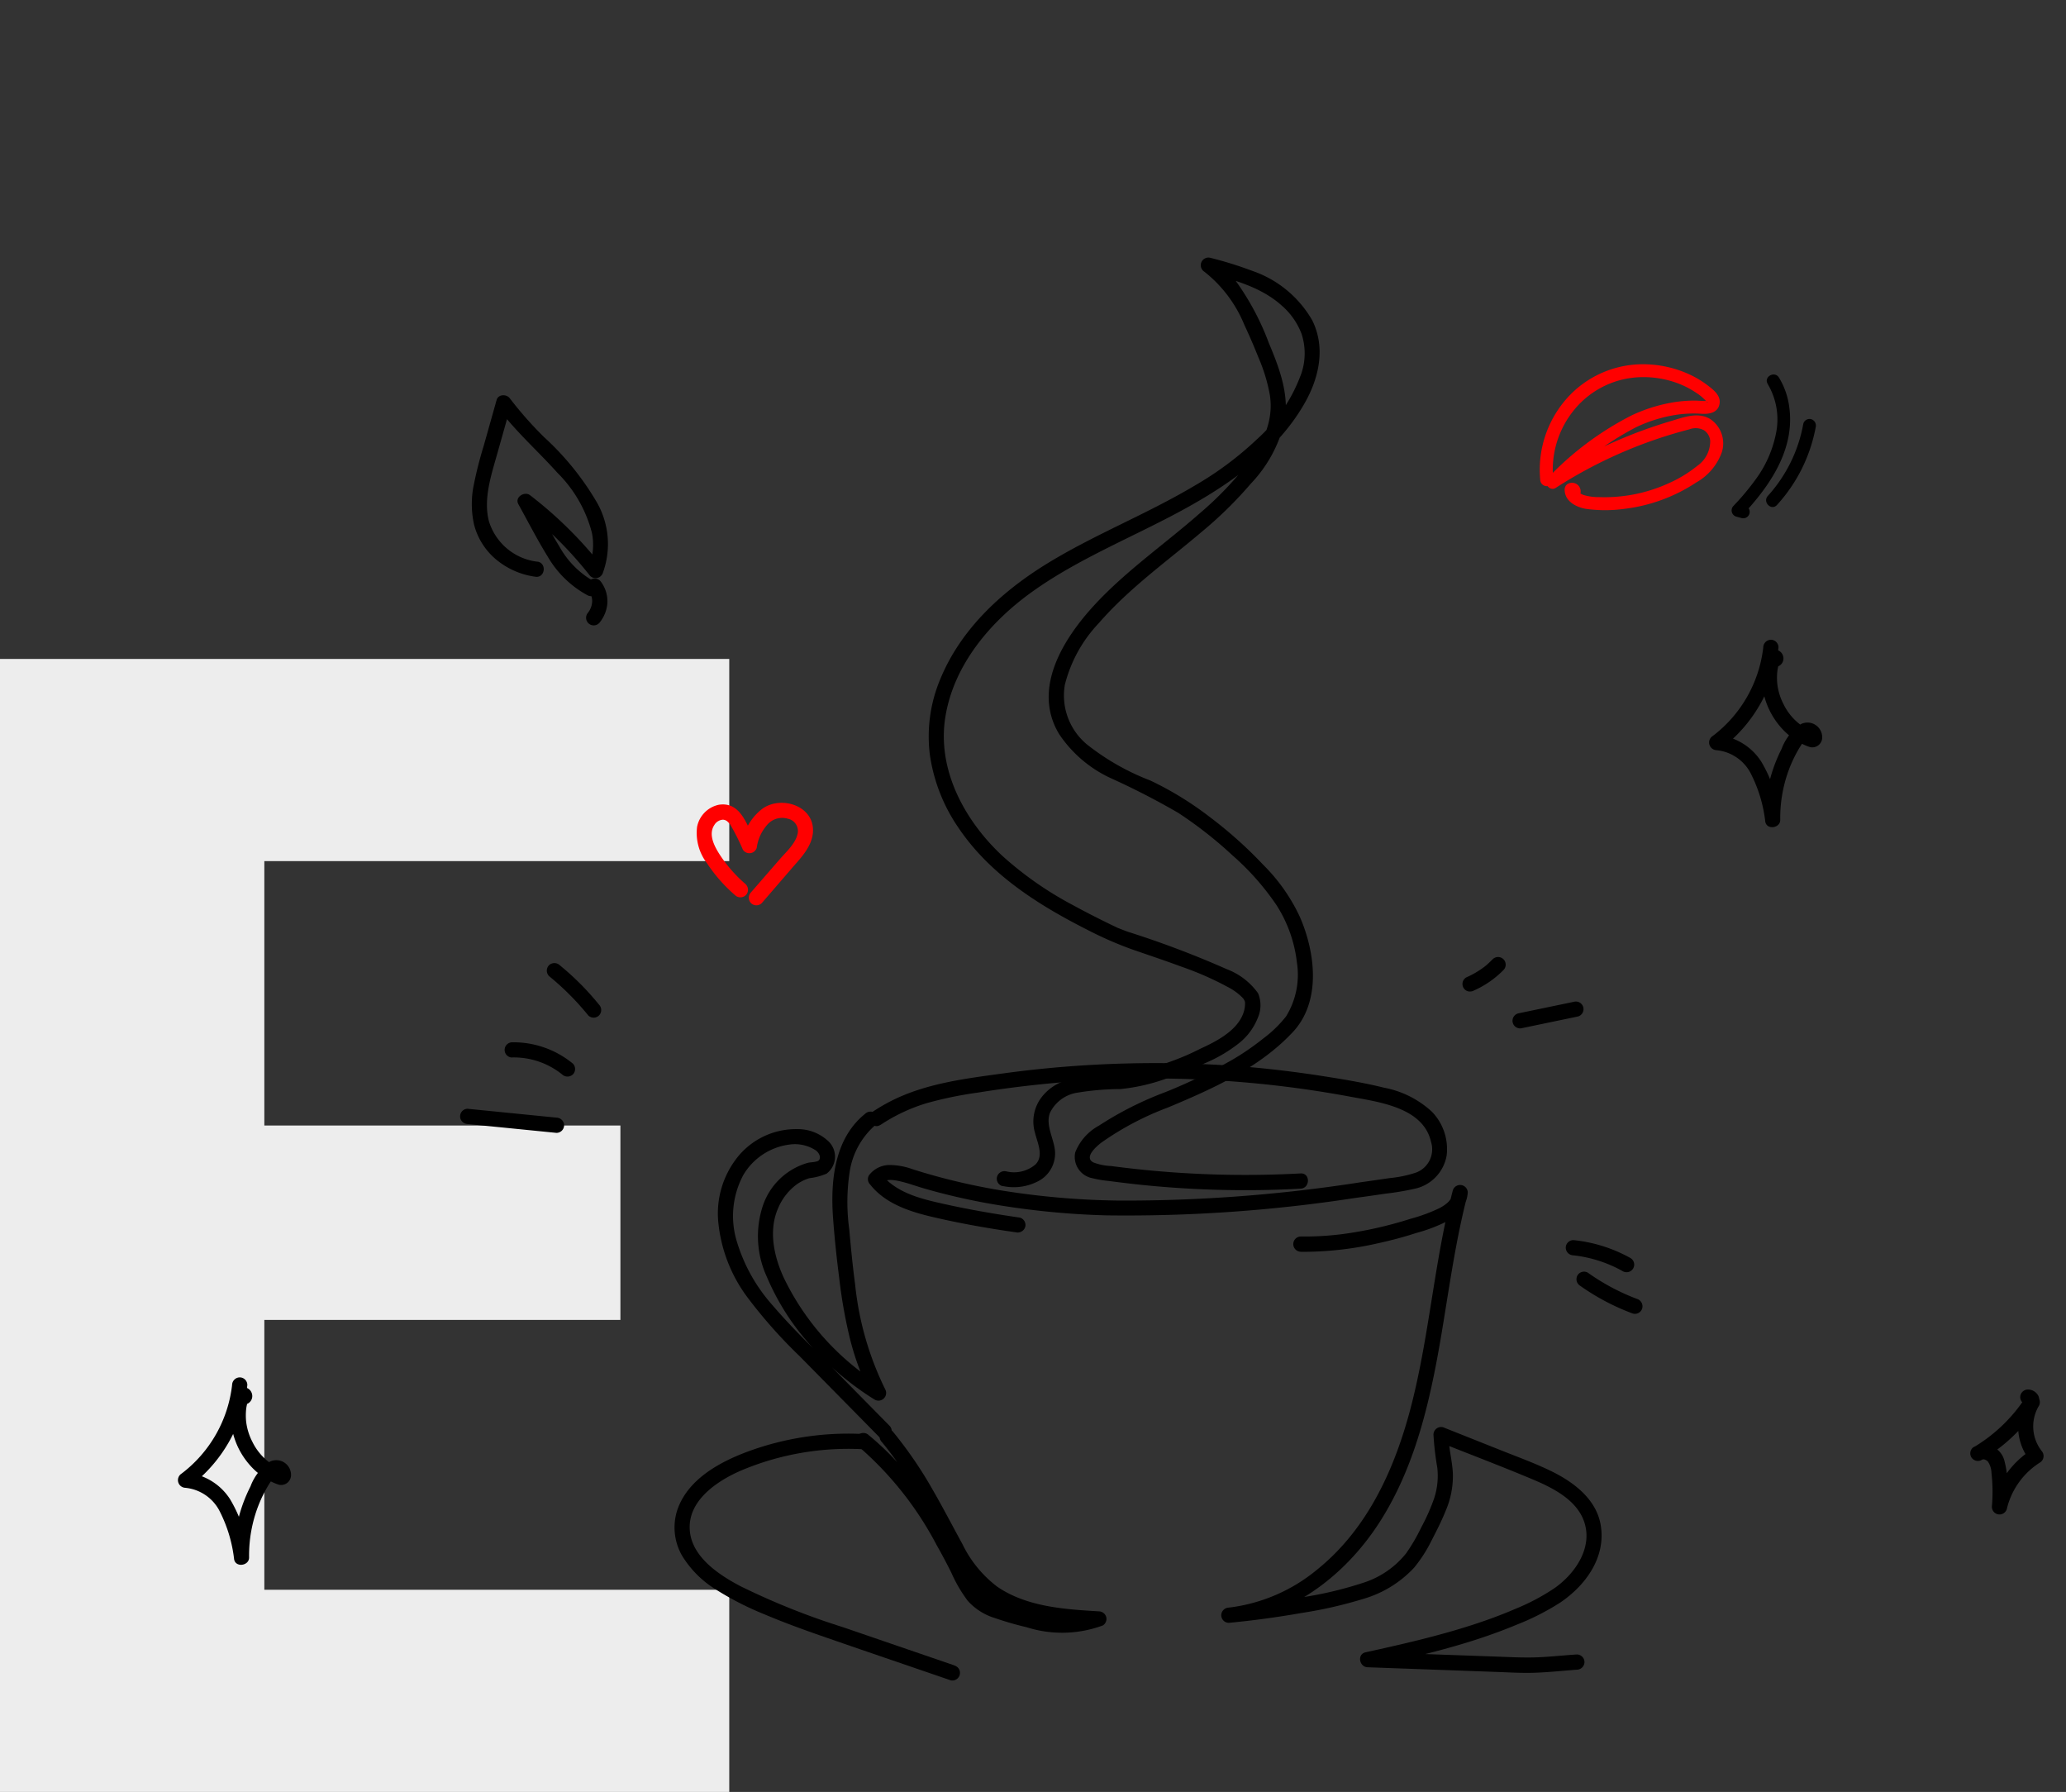
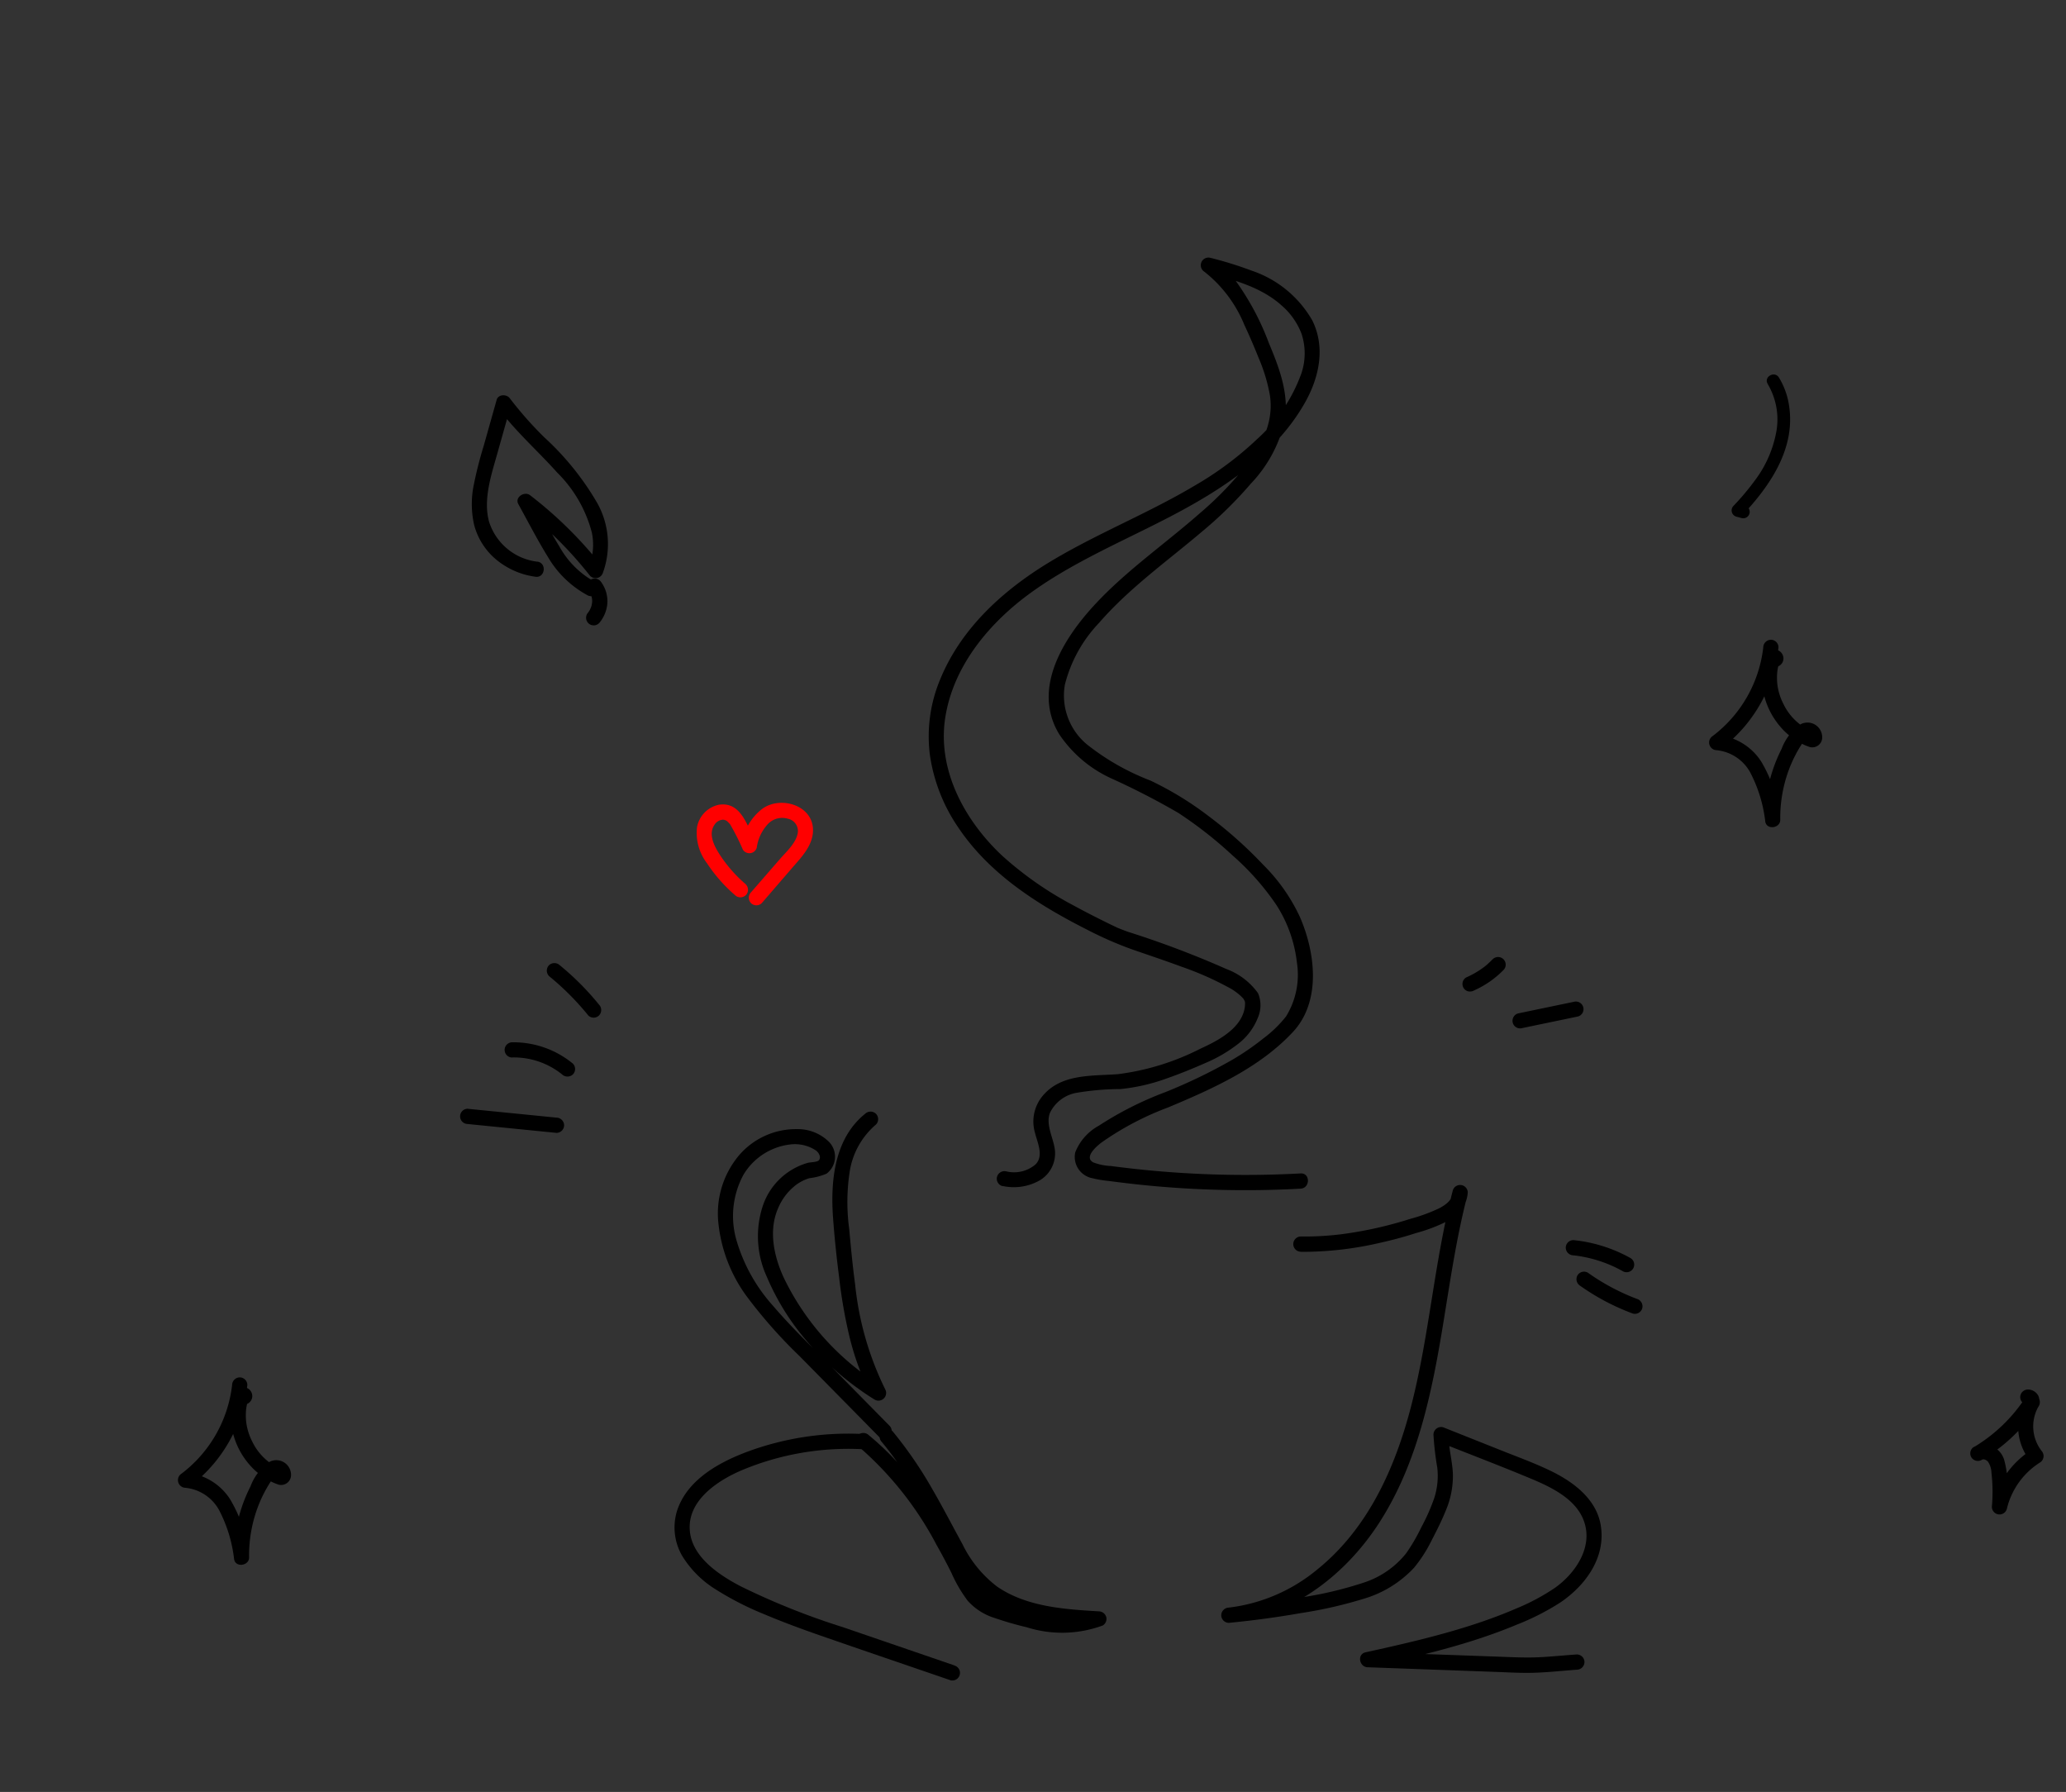
<svg xmlns="http://www.w3.org/2000/svg" width="186.016" height="161.306" viewBox="0 0 186.016 161.306">
  <rect x="0" y="0" width="186.016" height="161.306" fill="#333333" stroke="none" />
  <g id="ourselves" transform="translate(-353.378 -85.203)">
    <g id="We_are_ourselves" data-name="We are ourselves" transform="translate(-457.492 -1647.491)">
-       <path id="E" d="M33.67-83.79v23.8H65.73v17.5H33.67V-18.2H75.53V0H9.87V-101.99H75.53v18.2Z" transform="translate(801 1894)" fill="#ededed" />
-     </g>
+       </g>
    <g id="kawa-02" transform="translate(369.408 108.385)">
      <path id="Path_3882" data-name="Path 3882" d="M1199.375,803.33l-10.059-3.45a64.877,64.877,0,0,1-9.214-3.683c-2.1-1.1-4.758-2.877-4.58-5.578.165-2.432,2.742-4.056,4.761-4.9a24.837,24.837,0,0,1,10.7-1.865c.883.041.88-1.33,0-1.371a26.221,26.221,0,0,0-10.2,1.574c-2.589.957-5.485,2.531-6.4,5.328a5.082,5.082,0,0,0,.453,4.067,9.187,9.187,0,0,0,3.039,3.036,27.24,27.24,0,0,0,4.363,2.23c1.624.688,3.291,1.3,4.936,1.876,3.938,1.371,7.887,2.709,11.828,4.064a.686.686,0,0,0,.365-1.322Z" transform="translate(-1129.448 -676.585)" />
      <path id="Path_3883" data-name="Path 3883" d="M1232.851,782.872a30.3,30.3,0,0,1,7.1,8.929q.7,1.234,1.333,2.507a12.657,12.657,0,0,0,1.473,2.52,5.408,5.408,0,0,0,2.446,1.552,29.379,29.379,0,0,0,2.849.823,10.557,10.557,0,0,0,6.856-.156.688.688,0,0,0,.313-.773.707.707,0,0,0-.661-.5c-3.107-.184-6.5-.406-9.149-2.219a10.641,10.641,0,0,1-3.137-3.839c-.891-1.623-1.739-3.269-2.666-4.87a37.009,37.009,0,0,0-3.623-5.287.691.691,0,0,0-.971,0,.7.7,0,0,0,0,.968c2.468,2.956,4.185,6.42,6.033,9.779a12.558,12.558,0,0,0,3.348,4.2,11.884,11.884,0,0,0,4.492,1.964,34.122,34.122,0,0,0,5.685.683l-.345-1.275a8.875,8.875,0,0,1-5.559.074c-.93-.219-1.854-.48-2.764-.776a4.444,4.444,0,0,1-2.161-1.305,12.1,12.1,0,0,1-1.286-2.3c-.39-.773-.823-1.615-1.278-2.405a41.071,41.071,0,0,0-3.017-4.678,25.409,25.409,0,0,0-4.322-4.577.7.7,0,0,0-.968,0,.686.686,0,0,0,0,.968Z" transform="translate(-1171.652 -675.905)" />
      <path id="Path_3884" data-name="Path 3884" d="M1203.879,707.229l-5.485-5.57c-1.687-1.711-3.431-3.387-4.986-5.21a15.155,15.155,0,0,1-3.266-5.786,7.818,7.818,0,0,1,.576-6,5.665,5.665,0,0,1,4.144-2.742,3.428,3.428,0,0,1,2.421.548c.244.206.436.548.274.823-.121.225-.749.2-1.034.274a6.007,6.007,0,0,0-4.037,3.839,8.742,8.742,0,0,0,.357,6.434,22.036,22.036,0,0,0,3.6,5.781,25.439,25.439,0,0,0,4.791,4.388c.43.307.872.6,1.322.878a.691.691,0,0,0,.938-.938,27.708,27.708,0,0,1-2.707-9.436c-.222-1.645-.381-3.324-.532-4.988a17.988,17.988,0,0,1,.058-5.26,6.956,6.956,0,0,1,2.348-4.144.694.694,0,0,0,0-.971.7.7,0,0,0-.971,0c-2.783,2.232-3.132,6.074-2.89,9.382.131,1.785.318,3.565.548,5.348a44.556,44.556,0,0,0,.9,5.211,23.7,23.7,0,0,0,2.06,5.548l.938-.938a23.3,23.3,0,0,1-8.907-9.842c-.875-1.92-1.371-4.251-.466-6.253a5.083,5.083,0,0,1,1.645-2.092,3.917,3.917,0,0,1,1.146-.565,5.656,5.656,0,0,0,1.555-.411,1.916,1.916,0,0,0,.214-2.863,4.012,4.012,0,0,0-2.866-1.144,6.753,6.753,0,0,0-5.235,2.361,8.132,8.132,0,0,0-1.854,6.124,13.494,13.494,0,0,0,2.534,6.551,44.035,44.035,0,0,0,4.78,5.405l5.674,5.759,1.44,1.464c.623.631,1.591-.34.971-.968Z" transform="translate(-1139.824 -602.07)" />
-       <path id="Path_3885" data-name="Path 3885" d="M1236.8,668.867a15.693,15.693,0,0,1,4.16-1.958,34.377,34.377,0,0,1,4.558-.943,101.425,101.425,0,0,1,11.046-1.16,96.922,96.922,0,0,1,22.474,1.511c2.605.488,6.634.957,7.333,4.094a2.232,2.232,0,0,1-1.341,2.742,10.437,10.437,0,0,1-2.375.5c-.883.129-1.766.258-2.649.381a137.653,137.653,0,0,1-21.706,1.645,71.58,71.58,0,0,1-10.7-.924q-2.644-.439-5.241-1.122-1.344-.354-2.677-.779a6.22,6.22,0,0,0-2.059-.378,2.331,2.331,0,0,0-1.865.932.681.681,0,0,0,.107.823c1.316,1.676,3.436,2.4,5.438,2.88,2.528.6,5.1,1.056,7.679,1.423a.71.71,0,0,0,.845-.477.691.691,0,0,0-.48-.845c-2.5-.359-5-.8-7.465-1.371-1.859-.431-3.809-1.015-5.038-2.575l.11.823c.274-.367.987-.274,1.434-.184.823.17,1.6.474,2.4.7,1.777.513,3.584.932,5.405,1.273a72.156,72.156,0,0,0,10.969,1.133,135.208,135.208,0,0,0,22.326-1.56q1.39-.189,2.781-.395a24.56,24.56,0,0,0,2.523-.42,3.711,3.711,0,0,0,2.981-3.017,4.83,4.83,0,0,0-1.324-3.935,8.734,8.734,0,0,0-4.308-2.166c-1.8-.444-3.642-.751-5.485-1.039q-2.835-.444-5.693-.729a98.574,98.574,0,0,0-11.628-.422,100.73,100.73,0,0,0-11.518.908c-3.242.442-6.6.856-9.6,2.251a16.5,16.5,0,0,0-2.114,1.19c-.735.485-.047,1.673.691,1.185Z" transform="translate(-1173.551 -590.787)" />
      <path id="Path_3886" data-name="Path 3886" d="M1264.268,497.346a4.719,4.719,0,0,0,3.346-.5,2.808,2.808,0,0,0,1.371-2.742c-.121-1.075-.855-2.268-.441-3.346a3.3,3.3,0,0,1,2.314-1.783,24.158,24.158,0,0,1,4.034-.351,17.142,17.142,0,0,0,4.07-.924c1.248-.433,2.468-.932,3.688-1.47a12.937,12.937,0,0,0,2.794-1.645,5.482,5.482,0,0,0,1.813-2.375,2.8,2.8,0,0,0,.022-2.213,6.126,6.126,0,0,0-2.835-2.172,86.408,86.408,0,0,0-8.883-3.359c-.241-.088-.483-.178-.719-.274l-.134-.055c.175.074.025,0-.017,0l-.576-.274c-1.171-.57-2.331-1.155-3.472-1.78a31.32,31.32,0,0,1-6.387-4.451c-3.4-3.176-5.913-7.775-5.125-12.546.765-4.662,4.039-8.523,7.777-11.205,4.267-3.058,9.193-4.972,13.769-7.487,4.221-2.317,8.422-5.29,10.832-9.574,1.278-2.271,1.854-4.953.656-7.382a9.931,9.931,0,0,0-5.438-4.478,33.962,33.962,0,0,0-3.754-1.166.689.689,0,0,0-.529,1.253,11.739,11.739,0,0,1,3.606,4.8c.461.974.883,1.969,1.283,2.967a15.191,15.191,0,0,1,1.009,3.34c.362,2.358-.658,4.388-2.051,6.225a30.719,30.719,0,0,1-4.259,4.415c-3.118,2.742-6.554,5.112-9.39,8.153s-5.759,7.594-3.277,11.718a11.283,11.283,0,0,0,4.662,3.976,67.476,67.476,0,0,1,6.058,3.115,36.829,36.829,0,0,1,4.9,3.839,23.307,23.307,0,0,1,3.96,4.481,12.1,12.1,0,0,1,1.832,5.161,7.146,7.146,0,0,1-.979,4.849,10.93,10.93,0,0,1-2.062,1.994,23.137,23.137,0,0,1-2.742,1.887,48.273,48.273,0,0,1-6.066,2.934,30.633,30.633,0,0,0-5.978,3.017,4.69,4.69,0,0,0-2.134,2.411,1.95,1.95,0,0,0,1.533,2.317,10.419,10.419,0,0,0,1.484.25c.65.085,1.3.167,1.947.241q1.92.222,3.861.359,3.869.274,7.752.222,1.86-.027,3.716-.129c.877-.047.883-1.421,0-1.371a91.459,91.459,0,0,1-15.33-.453q-.872-.1-1.742-.214a5.027,5.027,0,0,1-1.588-.324c-.883-.461.3-1.459.735-1.793a26.413,26.413,0,0,1,5.976-3.148c4.023-1.684,8.246-3.565,11.268-6.812,2.573-2.775,2-7.2.6-10.383a16.313,16.313,0,0,0-3.291-4.662,38.4,38.4,0,0,0-4.859-4.336,29.449,29.449,0,0,0-5.29-3.241,21.617,21.617,0,0,1-5.729-3.263,5.718,5.718,0,0,1-1.975-5.361,12.459,12.459,0,0,1,3.063-5.553c2.709-3.126,6.107-5.537,9.247-8.2a36.589,36.589,0,0,0,4.44-4.355,12.107,12.107,0,0,0,3.066-5.74c.356-2.424-.532-4.725-1.453-6.922a23.656,23.656,0,0,0-2.962-5.561,9.981,9.981,0,0,0-2.15-2.04l-.529,1.253c2.369.636,4.909,1.286,6.782,2.965a6.357,6.357,0,0,1,1.807,2.564,5.641,5.641,0,0,1,0,3.516,14.614,14.614,0,0,1-3.993,5.954,29.936,29.936,0,0,1-5.677,4.223c-4.358,2.589-9.118,4.426-13.438,7.111-4.028,2.512-7.635,5.877-9.45,10.352a13.3,13.3,0,0,0-.911,6.713,15.451,15.451,0,0,0,2.57,6.582c2.827,4.21,7.19,6.96,11.636,9.209a32.983,32.983,0,0,0,4.078,1.777c1.467.507,2.94,1,4.388,1.536a27.976,27.976,0,0,1,4.174,1.835,5.034,5.034,0,0,1,1.27.916c.033.036.066.074.1.11.115.126-.038-.066.025.03s.156.313.093.132c.033.091.049.274.041.074a2.89,2.89,0,0,1-.016.548c-.274,1.9-2.424,3.017-3.985,3.727a22.537,22.537,0,0,1-7.451,2.3c-2.391.176-5.167-.058-6.834,2.04a3.6,3.6,0,0,0-.617,3.25c.214.88.8,2.04.06,2.819a2.974,2.974,0,0,1-2.635.642.7.7,0,0,0-.845.477.691.691,0,0,0,.48.845Z" transform="translate(-1190.037 -413.77)" />
      <path id="Path_3887" data-name="Path 3887" d="M1360.808,703.394a30.578,30.578,0,0,0,7.04-.784c1.141-.252,2.268-.548,3.384-.913a14.407,14.407,0,0,0,2.926-1.133,3.015,3.015,0,0,0,1.708-2.518.688.688,0,0,0-1.346-.181c-1.662,6.362-2.1,12.971-3.732,19.339-1.434,5.594-3.886,11.093-8.479,14.792a15.339,15.339,0,0,1-7.953,3.425.7.7,0,0,0-.686.686.691.691,0,0,0,.686.686q3.291-.315,6.53-.886a39.029,39.029,0,0,0,5.6-1.278,10.063,10.063,0,0,0,4.539-2.792,12.567,12.567,0,0,0,1.566-2.427c.461-.891.919-1.788,1.294-2.72a7.968,7.968,0,0,0,.642-3.307c-.05-1.185-.4-2.339-.387-3.529l-.866.661c2.772,1.1,5.567,2.164,8.32,3.315,1.791.749,3.976,1.8,4.709,3.743.894,2.369-.729,4.758-2.608,6.083a19.294,19.294,0,0,1-3.494,1.859c-1.313.57-2.666,1.059-4.031,1.5-3.115,1-6.307,1.728-9.508,2.43-.779.17-.57,1.319.181,1.346l7.6.274,3.839.14c1.2.041,2.405.121,3.606.08,1.267-.041,2.531-.184,3.8-.274a.7.7,0,0,0,.686-.686.691.691,0,0,0-.686-.686c-1.133.074-2.26.195-3.392.25s-2.306,0-3.461-.044l-7.679-.274-4.314-.156.184,1.346c3.017-.661,6.014-1.341,8.959-2.257,1.467-.455,2.915-.971,4.333-1.563a22.389,22.389,0,0,0,3.875-1.975c2.276-1.538,4.114-4.05,3.65-6.927-.389-2.441-2.556-4-4.64-4.988-1.429-.68-2.926-1.223-4.388-1.807l-5.169-2.057a.693.693,0,0,0-.869.661,26.229,26.229,0,0,0,.343,2.962,6.523,6.523,0,0,1-.274,2.756,17.592,17.592,0,0,1-1.16,2.619,16.463,16.463,0,0,1-1.371,2.353,8.082,8.082,0,0,1-3.886,2.657,34.1,34.1,0,0,1-5.249,1.264q-3.389.628-6.823.957v1.371c5.663-.57,10.479-4.286,13.509-8.962,3.518-5.427,4.8-11.9,5.825-18.19.623-3.82,1.182-7.659,2.161-11.411l-1.347-.184c0,.677-.623,1.124-1.2,1.429a15.1,15.1,0,0,1-2.611.957,35.594,35.594,0,0,1-6.228,1.388,27.075,27.075,0,0,1-3.65.2.686.686,0,0,0,0,1.371Z" transform="translate(-1259.743 -613.889)" />
-       <path id="Path_3890" data-name="Path 3890" d="M1.741,12.469a8.493,8.493,0,0,1,.19-6.563,8,8,0,0,1,4.84-4.333,8.847,8.847,0,0,1,3.39-.4,7.911,7.911,0,0,1,1.607.292,8.267,8.267,0,0,1,.806.276,6.492,6.492,0,0,1,.695.373c.014,0,.162.03.051.067-.042.016-.028-.19,0-.171a1.2,1.2,0,0,1-.171.069c-.3.086-.609.127-.91.206a11.753,11.753,0,0,0-1.878.665A14.358,14.358,0,0,0,7.072,5.035a27.738,27.738,0,0,0-5.834,7.39c-.331.553.463,1.195.91.695a41.225,41.225,0,0,1,10.25-8.2,1.59,1.59,0,0,1,1.285-.264,1.253,1.253,0,0,1,.792.767,2.7,2.7,0,0,1-.537,2.487,11.405,11.405,0,0,1-2.107,2.2,13.88,13.88,0,0,1-5.678,2.8,4.746,4.746,0,0,1-1.39.185,1.692,1.692,0,0,1-.447-.09.464.464,0,0,1-.188-.127c.014.019.039.079-.021-.03s0,0-.035-.1l-.148.563.039-.037-.257.148-.442-.361a.581.581,0,0,0,.579.579.593.593,0,0,0,.579-.579.779.779,0,0,0-1.318-.57.586.586,0,0,0-.148.565c.271,1.04,1.452,1.29,2.385,1.179a12.723,12.723,0,0,0,3.319-.912A14.965,14.965,0,0,0,14.24,9.373a5.1,5.1,0,0,0,1.515-3.212,2.637,2.637,0,0,0-1.769-2.619c-1.25-.375-2.381.475-3.39,1.093S8.534,5.959,7.549,6.689A43.036,43.036,0,0,0,1.322,12.3l.91.695a27.1,27.1,0,0,1,5.5-7.031A12.966,12.966,0,0,1,11.1,3.884a10.712,10.712,0,0,1,1.989-.6c.655-.132,1.39-.449,1.343-1.246S13.561.915,12.948.663a8.688,8.688,0,0,0-1.8-.516A9.992,9.992,0,0,0,7.357.22,9.183,9.183,0,0,0,1.3,4.574a9.678,9.678,0,0,0-.695,8.207.6.6,0,0,0,.713.405.584.584,0,0,0,.4-.713Z" transform="matrix(0.966, 0.259, -0.259, 0.966, 125.372, 7.503)" fill="red" />
      <path id="Path_3894" data-name="Path 3894" d="M1439.495,557.555a11.682,11.682,0,0,1-4.552,7.983.692.692,0,0,0,.346,1.278,3.9,3.9,0,0,1,3.016,1.975,12.65,12.65,0,0,1,1.371,4.465c.14.768,1.371.579,1.347-.184a12.427,12.427,0,0,1,.847-4.681,11.927,11.927,0,0,1,1.045-2.051,2.762,2.762,0,0,1,.589-.65c.027-.022-.068,0-.068-.049s0,.088.019.025.206-.384.036-.247l.669-.178a5.112,5.112,0,0,1-2.858-2.6,5.256,5.256,0,0,1-.548-1.824,5.516,5.516,0,0,1,0-1.039,3.746,3.746,0,0,1,.074-.444c.016-.074.033-.145.052-.219s.025-.088.038-.132c.068-.173,0-.137-.192.115h-.365l.047.016-.408-.315-.036-.069v-.365l.038-.074.244-.244-.033.016h.694l-.041-.019a.7.7,0,0,0-.938.247.691.691,0,0,0,.247.938.765.765,0,0,0,1.135-.683.8.8,0,0,0-1.25-.647,1.7,1.7,0,0,0-.573,1.16,6.219,6.219,0,0,0-.126,1.171,6.891,6.891,0,0,0,1.569,4.352,6.307,6.307,0,0,0,1.78,1.511,5.086,5.086,0,0,0,.99.444.894.894,0,0,0,1.1-.916,1.327,1.327,0,0,0-1.92-1.152,4.636,4.636,0,0,0-1.73,2.219,13.726,13.726,0,0,0-1.495,6.4L1441,572.9a12.546,12.546,0,0,0-1.684-5.049,5.223,5.223,0,0,0-4.029-2.4l.346,1.278a13.2,13.2,0,0,0,5.232-9.168.688.688,0,0,0-.686-.686.7.7,0,0,0-.686.686Z" transform="translate(-1296.765 -522.467)" />
      <path id="Path_8456" data-name="Path 8456" d="M1439.495,557.555a11.682,11.682,0,0,1-4.552,7.983.692.692,0,0,0,.346,1.278,3.9,3.9,0,0,1,3.016,1.975,12.65,12.65,0,0,1,1.371,4.465c.14.768,1.371.579,1.347-.184a12.427,12.427,0,0,1,.847-4.681,11.927,11.927,0,0,1,1.045-2.051,2.762,2.762,0,0,1,.589-.65c.027-.022-.068,0-.068-.049s0,.088.019.025.206-.384.036-.247l.669-.178a5.112,5.112,0,0,1-2.858-2.6,5.256,5.256,0,0,1-.548-1.824,5.516,5.516,0,0,1,0-1.039,3.746,3.746,0,0,1,.074-.444c.016-.074.033-.145.052-.219s.025-.088.038-.132c.068-.173,0-.137-.192.115h-.365l.047.016-.408-.315-.036-.069v-.365l.038-.074.244-.244-.033.016h.694l-.041-.019a.7.7,0,0,0-.938.247.691.691,0,0,0,.247.938.765.765,0,0,0,1.135-.683.8.8,0,0,0-1.25-.647,1.7,1.7,0,0,0-.573,1.16,6.219,6.219,0,0,0-.126,1.171,6.891,6.891,0,0,0,1.569,4.352,6.307,6.307,0,0,0,1.78,1.511,5.086,5.086,0,0,0,.99.444.894.894,0,0,0,1.1-.916,1.327,1.327,0,0,0-1.92-1.152,4.636,4.636,0,0,0-1.73,2.219,13.726,13.726,0,0,0-1.495,6.4L1441,572.9a12.546,12.546,0,0,0-1.684-5.049,5.223,5.223,0,0,0-4.029-2.4l.346,1.278a13.2,13.2,0,0,0,5.232-9.168.688.688,0,0,0-.686-.686.7.7,0,0,0-.686.686Z" transform="translate(-1434.626 -456.068)" />
      <path id="Path_3897" data-name="Path 3897" d="M3.2,1.31l-.527-.17V.775A14.3,14.3,0,0,1,.107,6.791l1.182.691c.036-.049.1-.069.2-.08a.736.736,0,0,1,.318.06,1.888,1.888,0,0,1,.68.793A15.205,15.205,0,0,1,3.7,11a.686.686,0,0,0,1.322-.365A6.8,6.8,0,0,1,6.181,5.659a.691.691,0,0,0-.244-.938A3.6,3.6,0,0,1,4.053,1.156a.71.71,0,0,0-.48-.845.7.7,0,0,0-.845.48A4.989,4.989,0,0,0,5.243,5.9L5,4.96A8.159,8.159,0,0,0,3.7,10.993l1.322-.365A19.659,19.659,0,0,0,4.2,8.612,7.933,7.933,0,0,0,3.187,6.874,1.924,1.924,0,0,0,.093,6.786a.688.688,0,0,0,.244.938.7.7,0,0,0,.938-.247,15.309,15.309,0,0,0,2.1-3.985,14.65,14.65,0,0,0,.57-2.125A1.079,1.079,0,0,0,3.7.27,1.045,1.045,0,0,0,2.5.128a.691.691,0,0,0-.247.938.7.7,0,0,0,.938.247Z" transform="matrix(0.921, 0.391, -0.391, 0.921, 164.211, 100.812)" />
      <g id="Group_223" data-name="Group 223" transform="matrix(0.616, -0.788, 0.788, 0.616, 21.662, 21.732)">
        <path id="Path_3912" data-name="Path 3912" d="M2.133,11.9A5.209,5.209,0,0,1,2.3,6.243c1.248-1.654,3.42-2.416,5.276-3.178l4.152-1.7L10.881.519c-.721,2.567-.861,5.241-1.33,7.854a11.74,11.74,0,0,1-2.342,5.789,5.446,5.446,0,0,1-2.655,1.7l.845.845A36.631,36.631,0,0,0,6.442,7.7c0-.628-1-1-1.278-.346-.708,1.662-1.473,3.313-2.1,5.008a9.2,9.2,0,0,0-.521,5.008.694.694,0,0,0,.856.494.7.7,0,0,0,.48-.845,8.085,8.085,0,0,1,.548-4.388c.581-1.547,1.275-3.055,1.92-4.577L5.07,7.7a35,35,0,0,1-1,8.641.691.691,0,0,0,.842.842A7.567,7.567,0,0,0,9.6,12.926a25.015,25.015,0,0,0,1.736-7.435A33.3,33.3,0,0,1,12.192.884c.129-.458-.343-1.048-.842-.842L7.388,1.666A35.781,35.781,0,0,0,3.971,3.174,8.5,8.5,0,0,0,1.242,5.368,6.09,6.09,0,0,0,.027,8.456a6.954,6.954,0,0,0,.93,4.135c.431.771,1.615.079,1.185-.691Z" />
        <path id="Path_3914" data-name="Path 3914" d="M2.287.529a2.539,2.539,0,0,1-.1.274L2.257.638a2.251,2.251,0,0,1-.2.367,1.156,1.156,0,0,1-.066.1s.129-.159.033-.047a1.753,1.753,0,0,1-.137.151c-.047.047-.1.09-.151.134s.145-.1.047-.036l-.1.069a2.471,2.471,0,0,1-.367.195L1.486,1.5a2.468,2.468,0,0,1-.625.17l.184-.025a3.157,3.157,0,0,1-.359.027.686.686,0,1,0,0,1.371,3.134,3.134,0,0,0,1.8-.549A2.939,2.939,0,0,0,3.609.888.686.686,0,1,0,2.287.526Z" transform="translate(0.622 16.645)" />
      </g>
      <path id="Path_3921" data-name="Path 3921" d="M1104.366,683.371l8.019.8a.691.691,0,0,0,.685-.686.7.7,0,0,0-.686-.686l-8.019-.8a.686.686,0,0,0,0,1.371Z" transform="translate(-1078.309 -605.373)" />
      <path id="Path_3922" data-name="Path 3922" d="M1118.983,663.01a6.943,6.943,0,0,1,4.517,1.527.708.708,0,0,0,.971,0,.694.694,0,0,0,0-.971,8.411,8.411,0,0,0-5.485-1.92.686.686,0,0,0,0,1.371Z" transform="translate(-1088.92 -591.002)" />
      <path id="Path_3923" data-name="Path 3923" d="M1132.449,638.469a24.4,24.4,0,0,1,3.524,3.535.688.688,0,0,0,.971,0,.7.7,0,0,0,0-.968,24.415,24.415,0,0,0-3.535-3.549.705.705,0,0,0-.971,0,.7.7,0,0,0,0,.971Z" transform="translate(-1099.038 -573.779)" />
      <path id="Path_3933" data-name="Path 3933" d="M1450.235,651.721l5.021-1.045a.686.686,0,0,0-.365-1.322l-5.021,1.045a.686.686,0,1,0,.365,1.322Z" transform="translate(-1329.197 -582.359)" />
      <path id="Path_3934" data-name="Path 3934" d="M1433.895,638.724a8.591,8.591,0,0,0,2.668-1.846.686.686,0,0,0-.971-.971q-.274.274-.548.518l-.151.123-.069.055c.025-.022.11-.082.036-.027s-.208.154-.318.228a8.063,8.063,0,0,1-1.33.738.685.685,0,0,0,.165,1.253.806.806,0,0,0,.529-.071Z" transform="translate(-1317.226 -572.739)" />
      <path id="Path_3935" data-name="Path 3935" d="M1467.466,723.211a11.733,11.733,0,0,1,4.434,1.421.686.686,0,1,0,.691-1.185,13.26,13.26,0,0,0-5.125-1.607.691.691,0,0,0-.686.686A.7.7,0,0,0,1467.466,723.211Z" transform="translate(-1341.834 -633.39)" />
      <path id="Path_3936" data-name="Path 3936" d="M1470.635,732.555a20.538,20.538,0,0,0,4.744,2.5.686.686,0,0,0,.842-.477.7.7,0,0,0-.477-.845,19.466,19.466,0,0,1-4.418-2.358.688.688,0,0,0-.938.244A.7.7,0,0,0,1470.635,732.555Z" transform="translate(-1344.389 -639.991)" />
      <path id="Path_3956" data-name="Path 3956" d="M.21.985A6.236,6.236,0,0,1,2.063,4.83a10.4,10.4,0,0,1-.729,4.863A22.474,22.474,0,0,1,.076,12.377a.584.584,0,0,0,.5.871h.489a.579.579,0,0,0,0-1.158H.576l.5.871C2.776,9.8,4.107,6.034,2.637,2.521a6.764,6.764,0,0,0-1.6-2.36C.49-.349-.332.469.214.981Z" transform="matrix(0.966, 0.259, -0.259, 0.966, 143.18, 10.38)" />
-       <path id="Path_3957" data-name="Path 3957" d="M1.474.579a13.092,13.092,0,0,1-1.4,7.1c-.343.66.655,1.246,1,.584A14.214,14.214,0,0,0,2.632.579.6.6,0,0,0,2.053,0a.583.583,0,0,0-.579.579Z" transform="matrix(0.966, 0.259, -0.259, 0.966, 145.06, 14.02)" />
    </g>
    <path id="Path_5129" data-name="Path 5129" d="M1512.683,435.553a12.472,12.472,0,0,1-2.3-2.589c-.5-.757-1.138-1.884-.548-2.764a.968.968,0,0,1,.779-.477.672.672,0,0,1,.395.159s.217.217.233.239a20.384,20.384,0,0,1,1.157,2.293.694.694,0,0,0,1.253-.165,3.892,3.892,0,0,1,1-2.128,1.761,1.761,0,0,1,1.785-.488,1.133,1.133,0,0,1,.919,1.209c-.11.932-1.017,1.739-1.6,2.405l-2.622,3.017a.7.7,0,0,0,0,.968.691.691,0,0,0,.971,0l2.742-3.176c.823-.949,1.829-1.974,1.87-3.31.071-2.3-2.871-3.2-4.536-2.024a4.846,4.846,0,0,0-1.868,3.154l1.253-.165c-.781-1.346-1.278-3.647-3.329-3.332a2.525,2.525,0,0,0-1.958,2,4.481,4.481,0,0,0,.9,3.274,13.841,13.841,0,0,0,2.517,2.863.7.7,0,0,0,.971,0,.691.691,0,0,0,0-.968Z" transform="translate(-1092.139 -270.733)" fill="red" />
    <rect id="Rectangle_81" data-name="Rectangle 81" width="17" height="29" transform="translate(360.538 85.203)" fill="none" />
  </g>
</svg>